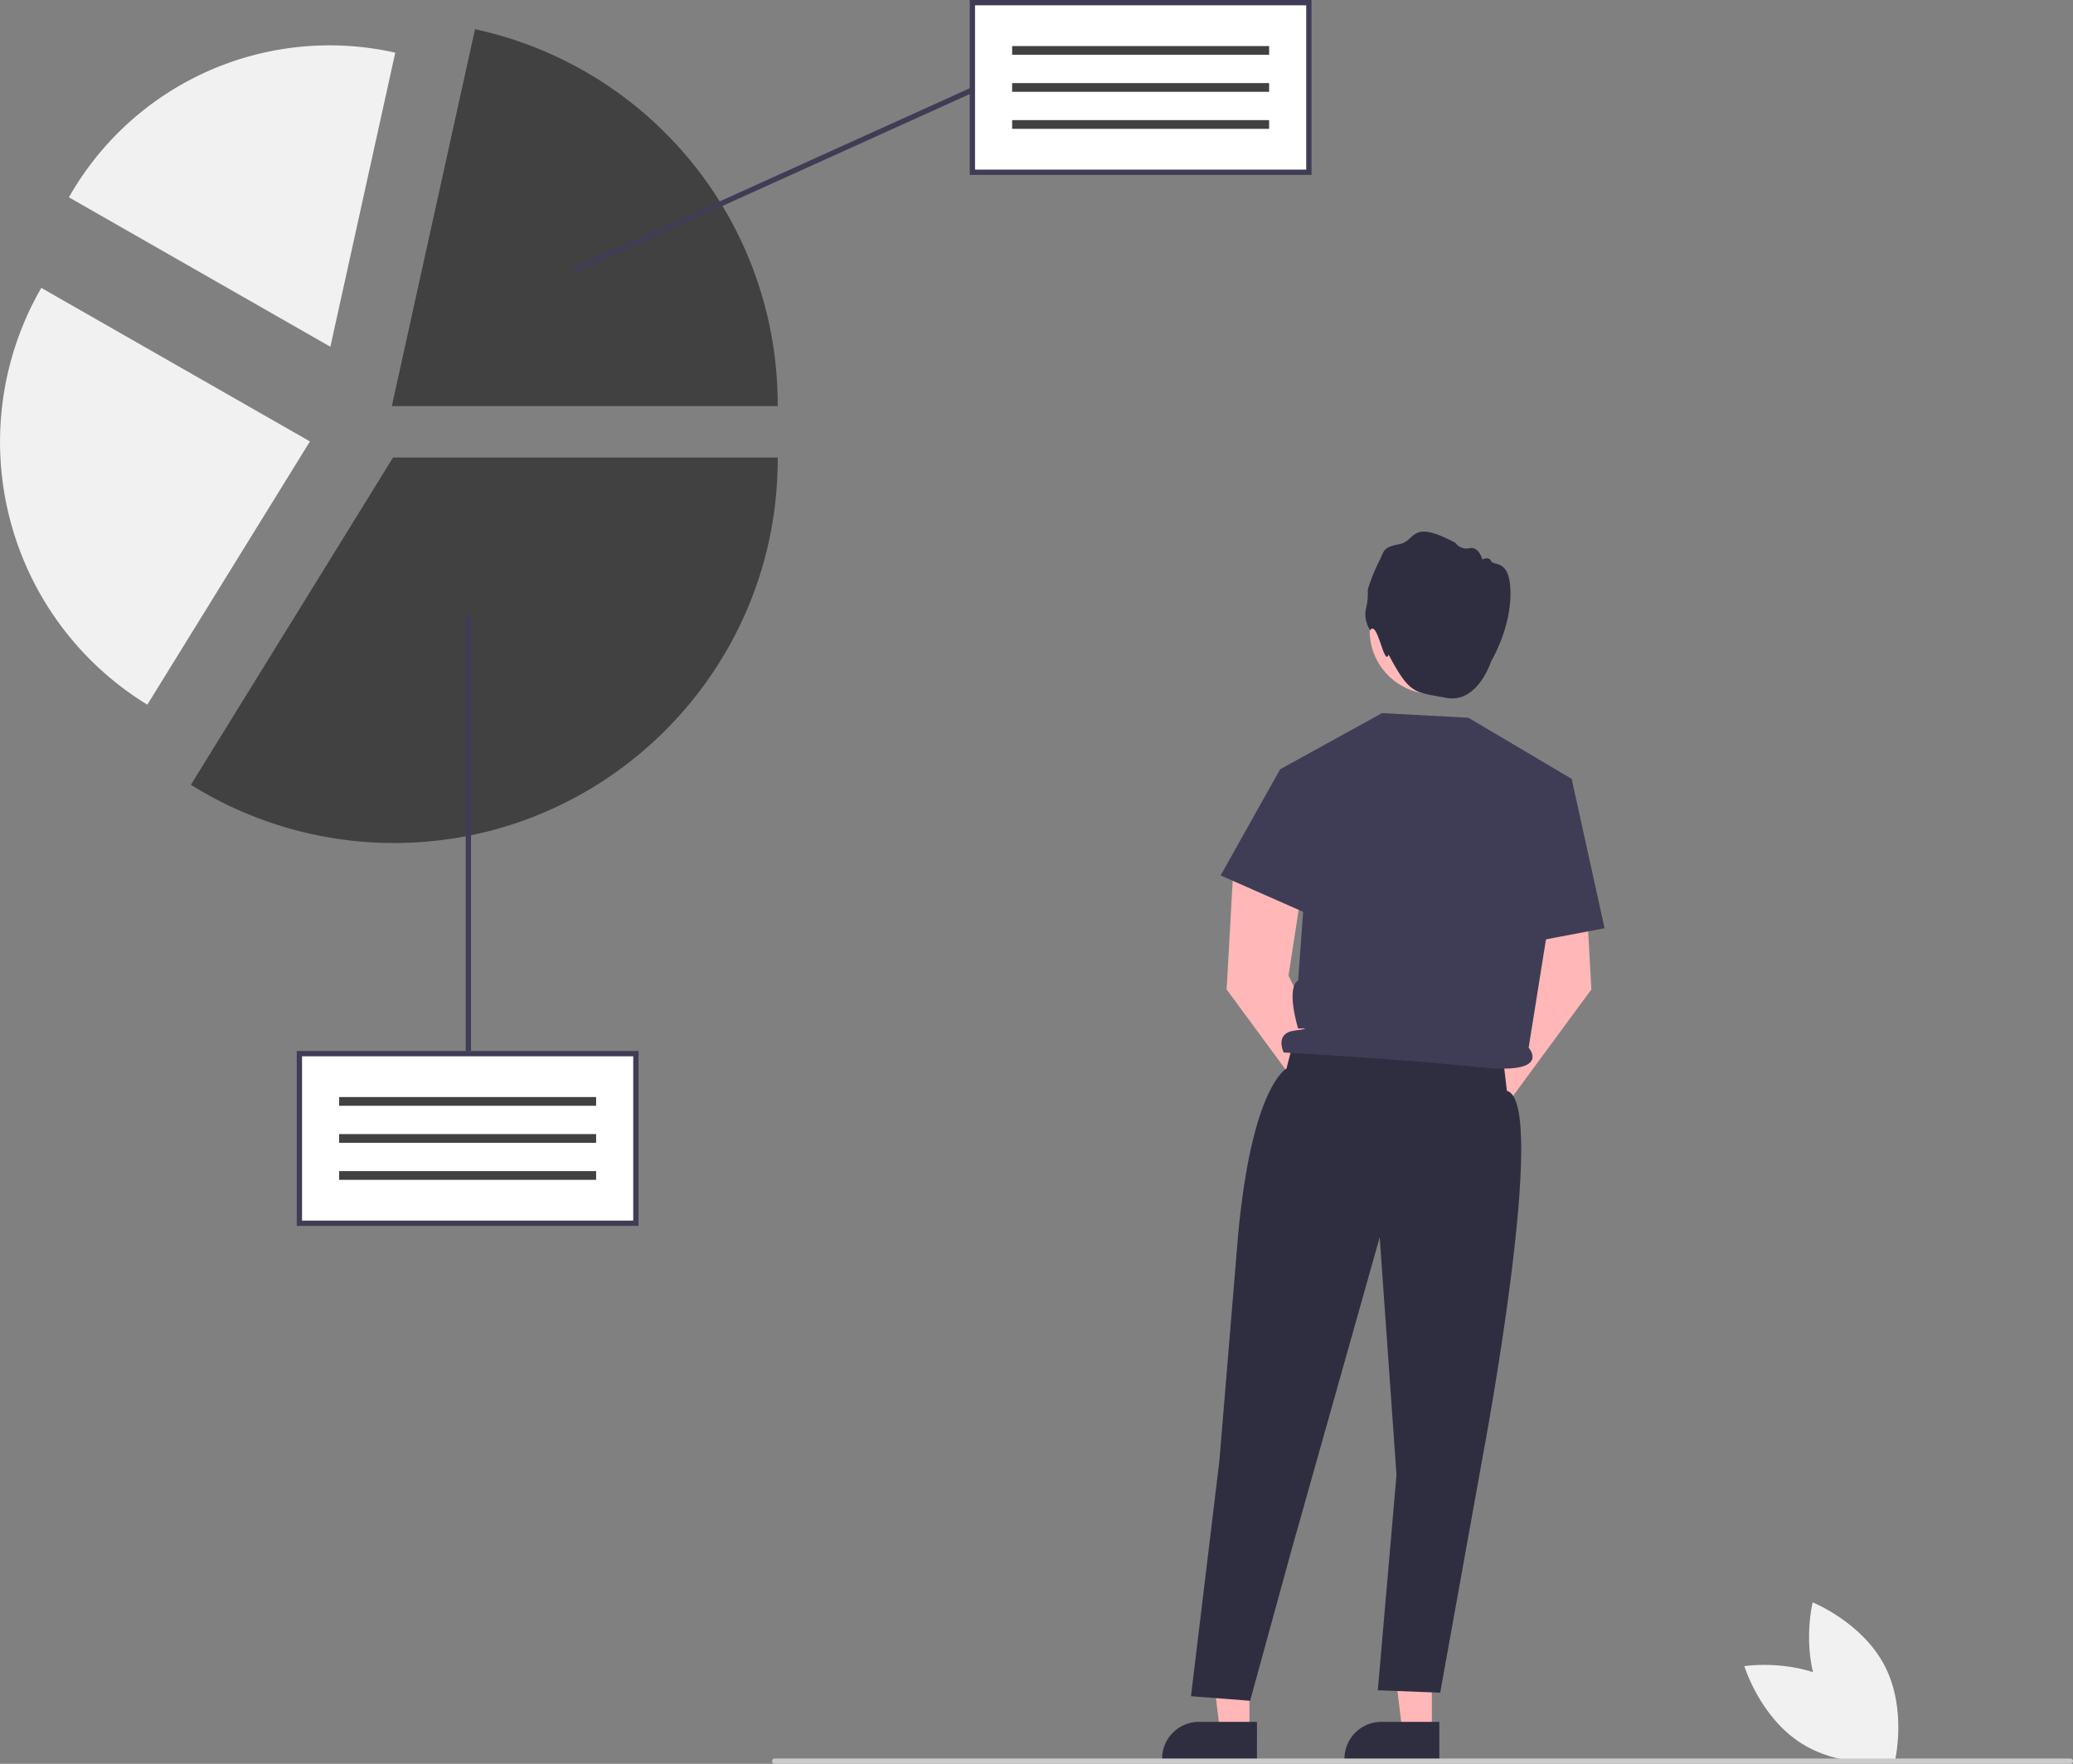
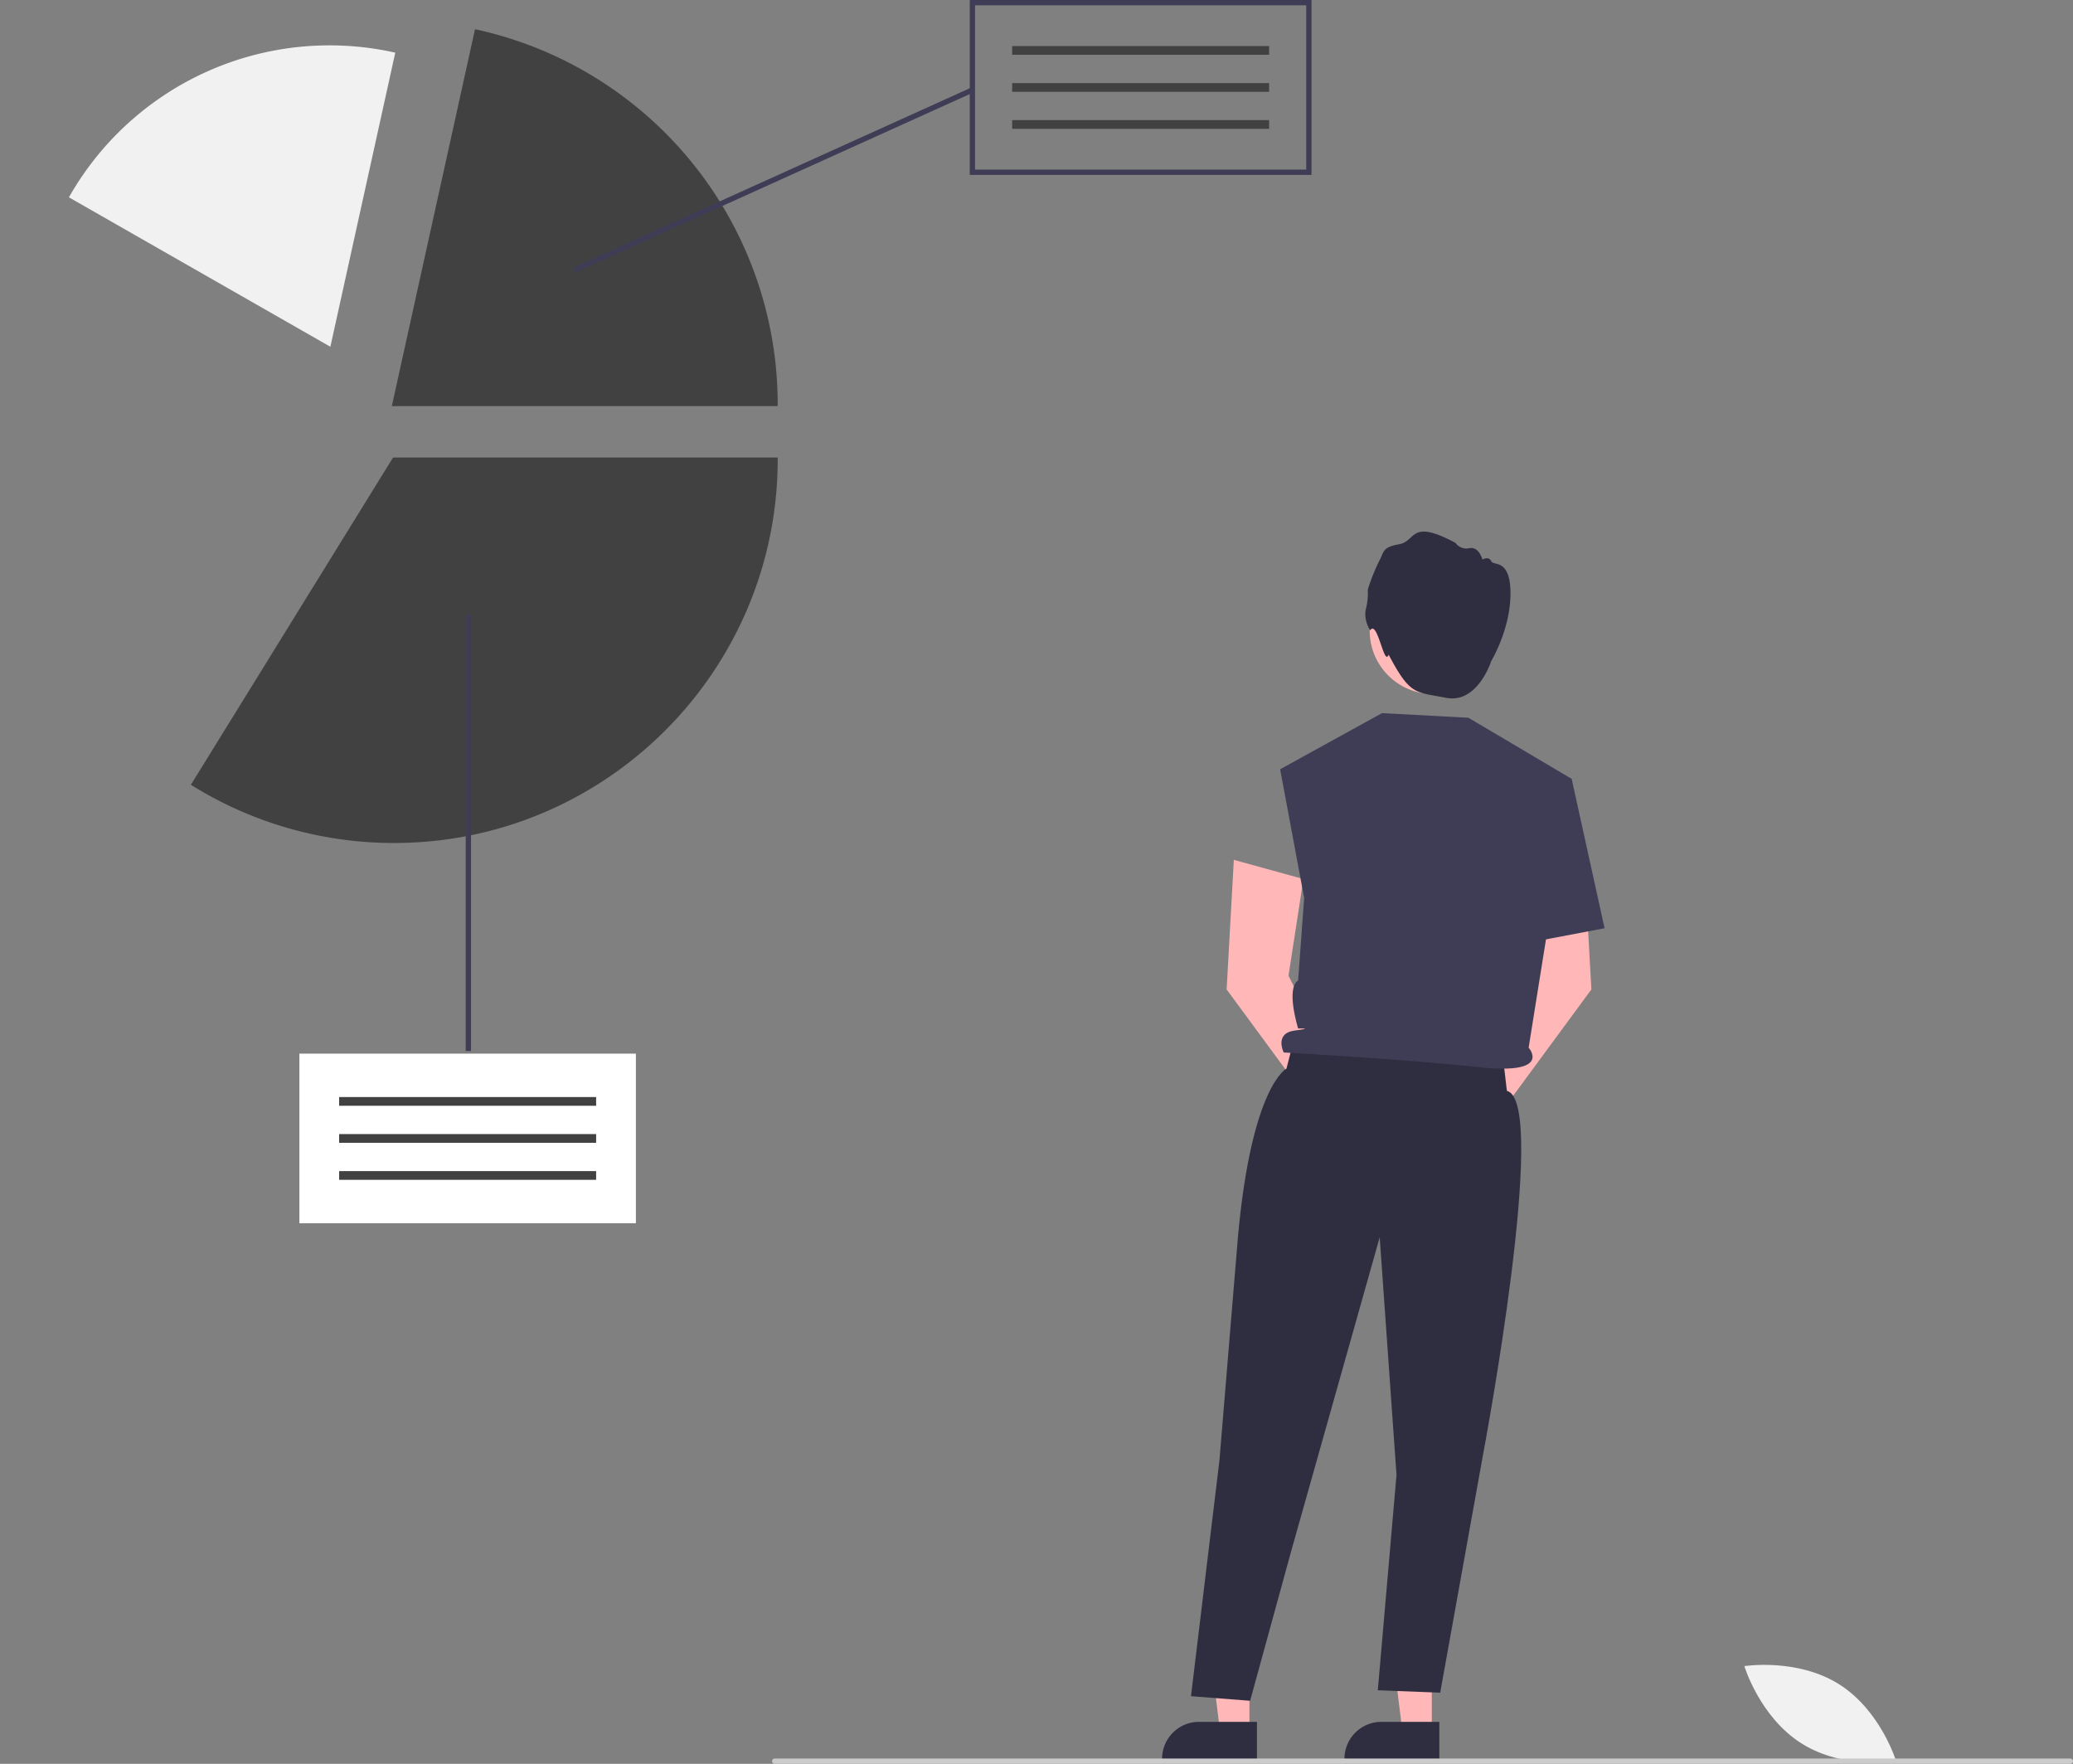
<svg xmlns="http://www.w3.org/2000/svg" data-name="Layer 1" width="782.406" height="665.606" viewBox="0 0 782.406 665.606">
  <rect x="0" y="0" width="782.406" height="665.606" fill="#808080" stroke="none" />
-   <path d="M896.666,758.041c8.555,16.628,27.251,24.057,27.251,24.057s4.826-19.531-3.729-36.159-27.251-24.057-27.251-24.057S888.111,741.413,896.666,758.041Z" transform="translate(-208.797 -117.197)" fill="#f1f1f1" />
  <path d="M902.87,752.745c15.834,9.949,21.633,29.213,21.633,29.213s-19.872,3.134-35.706-6.815S867.164,745.931,867.164,745.931,887.036,742.796,902.87,752.745Z" transform="translate(-208.797 -117.197)" fill="#f1f1f1" />
  <polygon points="471.576 653.39 460.472 653.39 455.19 610.561 471.578 610.562 471.576 653.39" fill="#ffb7b7" />
  <path d="M683.205,781.35l-35.803-.001v-.453a13.936,13.936,0,0,1,13.936-13.935h.001l21.867.001Z" transform="translate(-208.797 -117.197)" fill="#2f2e41" />
  <polygon points="540.409 653.39 529.305 653.39 524.023 610.561 540.411 610.562 540.409 653.39" fill="#ffb7b7" />
  <path d="M752.038,781.35l-35.803-.001v-.453a13.936,13.936,0,0,1,13.936-13.935h.001l21.867.001Z" transform="translate(-208.797 -117.197)" fill="#2f2e41" />
  <path d="M716.964,529.346,695.117,485.382l5.627-36.466-26.265-7.246L671.761,490.578l34.061,46.289a9.053,9.053,0,1,0,11.141-7.521Z" transform="translate(-208.797 -117.197)" fill="#ffb7b7" />
  <path d="M764.225,529.346,786.072,485.382l-5.627-36.466,26.265-7.246,2.717,48.908-34.061,46.289a9.053,9.053,0,1,1-11.141-7.521Z" transform="translate(-208.797 -117.197)" fill="#ffb7b7" />
  <circle cx="540.846" cy="238.001" r="23.895" fill="#ffb9b9" />
  <path d="M725.928,355.069s-2.593-3.889-1.595-8.077a24.48,24.48,0,0,0,.698-7.279,72.045,72.045,0,0,1,4.188-10.57c2.094-3.789,1.097-5.385,7.678-6.581s3.889-9.772,21.239-.499a5.088,5.088,0,0,0,5.285,1.994c3.59-.698,4.886,4.288,4.886,4.288s2.393-1.396,3.291.598,7.296-1.197,7.296,12.265-7.282,25.486-7.282,25.486-5.114,16.134-16.98,13.841-13.585-.906-21.737-16.303C731.227,369.046,728.665,350.773,725.928,355.069Z" transform="translate(-208.797 -117.197)" fill="#2f2e41" />
  <path d="M697.121,509.598,694.35,520.461s-13.049,6.306-18.272,62.932l-7.034,84.906L658.308,757.28l22.318,1.731,15.475-56.374,33.433-118.534,6.34,89.672-7.053,81.267,23.548.906,16.303-90.57s24.974-132.661,8.864-136.522l-1.619-13.824Z" transform="translate(-208.797 -117.197)" fill="#2f2e41" />
  <path d="M691.954,407.492l38.442-21.184,32.625,1.741,38.969,23.066-16.242,101.432s9.31,10.409-18.827,7.353-73.615-5.535-73.615-5.535-3.658-7.257,4.154-8.276,1.28-.781,1.28-.781-4.721-15.159,0-18.114l2.284-31.132Z" transform="translate(-208.797 -117.197)" fill="#3f3d56" />
-   <polygon points="493.758 291.868 483.157 290.295 460.699 330.36 497.188 346.448 493.758 291.868" fill="#3f3d56" />
  <polygon points="580.705 299.114 593.192 293.918 605.611 350.286 571.908 356.669 580.705 299.114" fill="#3f3d56" />
  <path d="M501.203,782.803h489a1,1,0,0,0,0-2h-489a1,1,0,1,0,0,2Z" transform="translate(-208.797 -117.197)" fill="#cbcbcb" />
  <rect x="113" y="397.606" width="127" height="64" fill="#fff" />
  <rect x="128.005" y="413.989" width="96.99" height="3.288" fill="#414141" />
  <rect x="128.005" y="427.963" width="96.99" height="3.288" fill="#414141" />
  <rect x="128.005" y="441.936" width="96.99" height="3.288" fill="#414141" />
-   <path d="M449.797,579.803h-129v-66h129Zm-127-2h125v-62h-125Z" transform="translate(-208.797 -117.197)" fill="#3f3d56" />
  <path d="M357.535,435.312A144.44,144.44,0,0,1,281.423,413.705l-.581-.36.359-.581,75.952-122.922H502.32v.684C502.32,370.361,437.37,435.312,357.535,435.312Z" transform="translate(-208.797 -117.197)" fill="#414141" />
-   <path d="M264.398,383.119,263.931,382.83a116.258,116.258,0,0,1-39.822-156.525l.272-.475,101.401,57.943Z" transform="translate(-208.797 -117.197)" fill="#f1f1f1" />
  <path d="M502.32,270.448H356.684l31.396-142.232.667.147A144.831,144.831,0,0,1,502.32,269.765Z" transform="translate(-208.797 -117.197)" fill="#414141" />
  <path d="M333.487,248.047,234.809,191.66l.265-.463a113.043,113.043,0,0,1,122.388-54.243l.521.115Z" transform="translate(-208.797 -117.197)" fill="#f1f1f1" />
-   <rect x="367.004" y="1" width="127" height="64" fill="#fff" />
  <rect x="382.009" y="17.383" width="96.99" height="3.288" fill="#414141" />
  <rect x="382.009" y="31.356" width="96.99" height="3.288" fill="#414141" />
  <rect x="382.009" y="45.329" width="96.99" height="3.288" fill="#414141" />
  <path d="M703.801,183.197h-129v-66h129Zm-127-2h125v-62h-125Z" transform="translate(-208.797 -117.197)" fill="#3f3d56" />
  <rect x="175.772" y="231.969" width="2" height="164.638" fill="#3f3d56" />
  <rect x="418.257" y="184.137" width="164.785" height="2" transform="translate(-240.603 105.578) rotate(-24.337)" fill="#3f3d56" />
</svg>